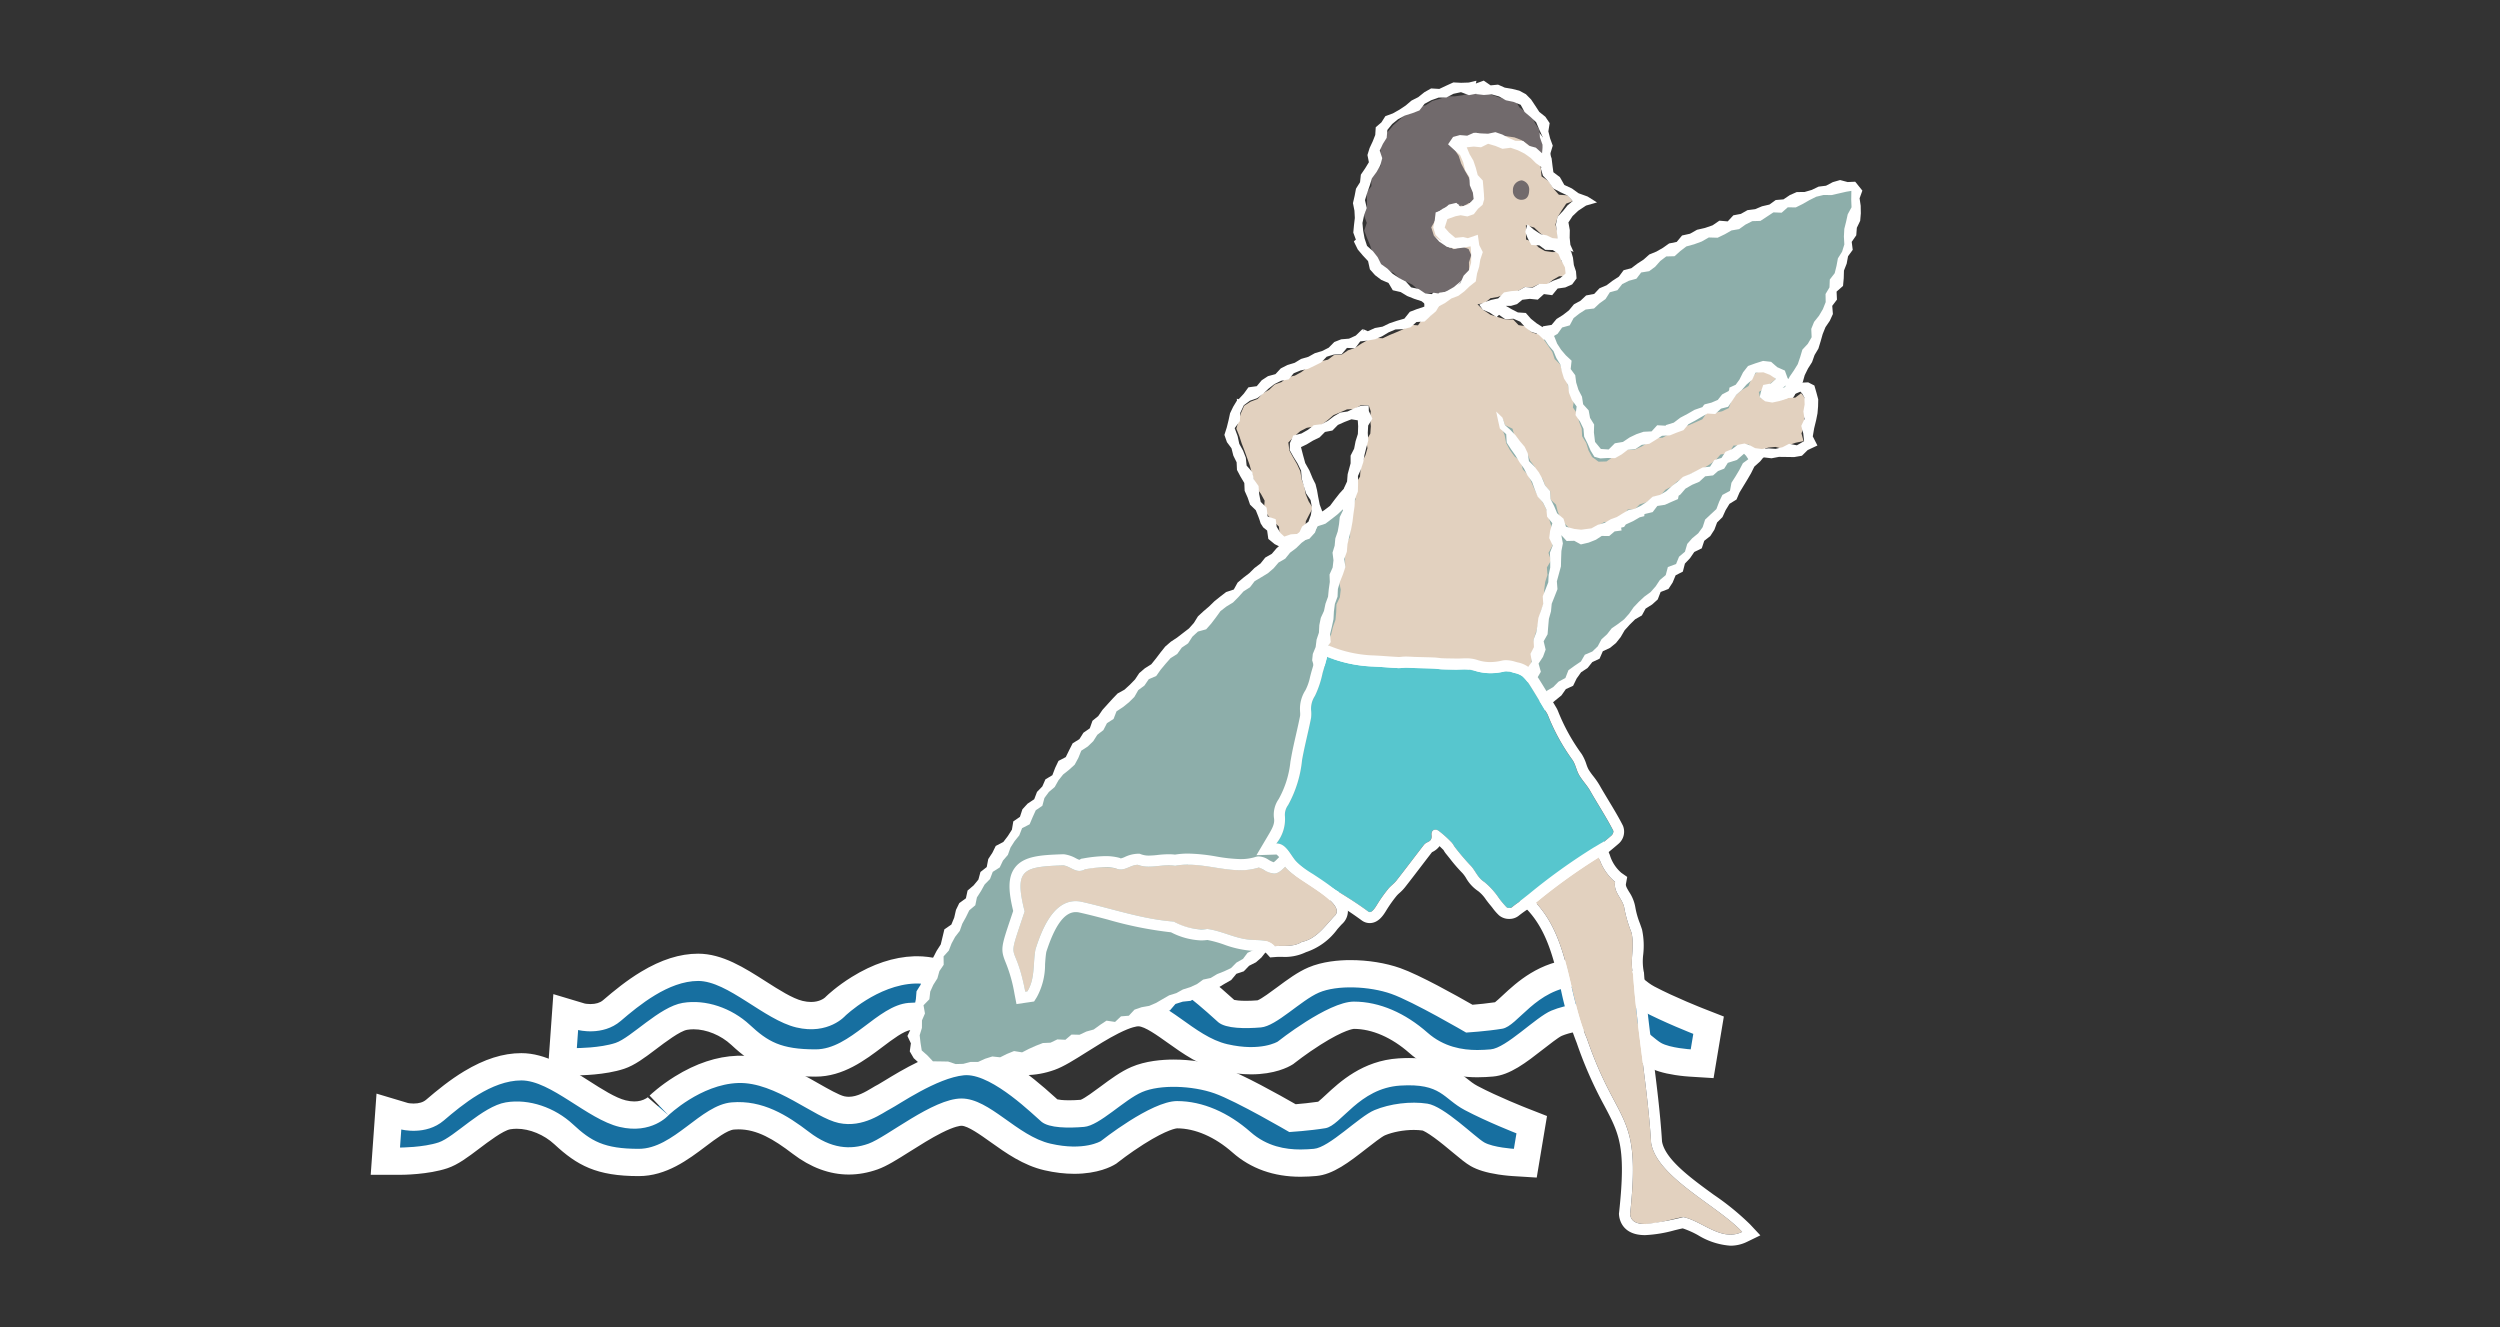
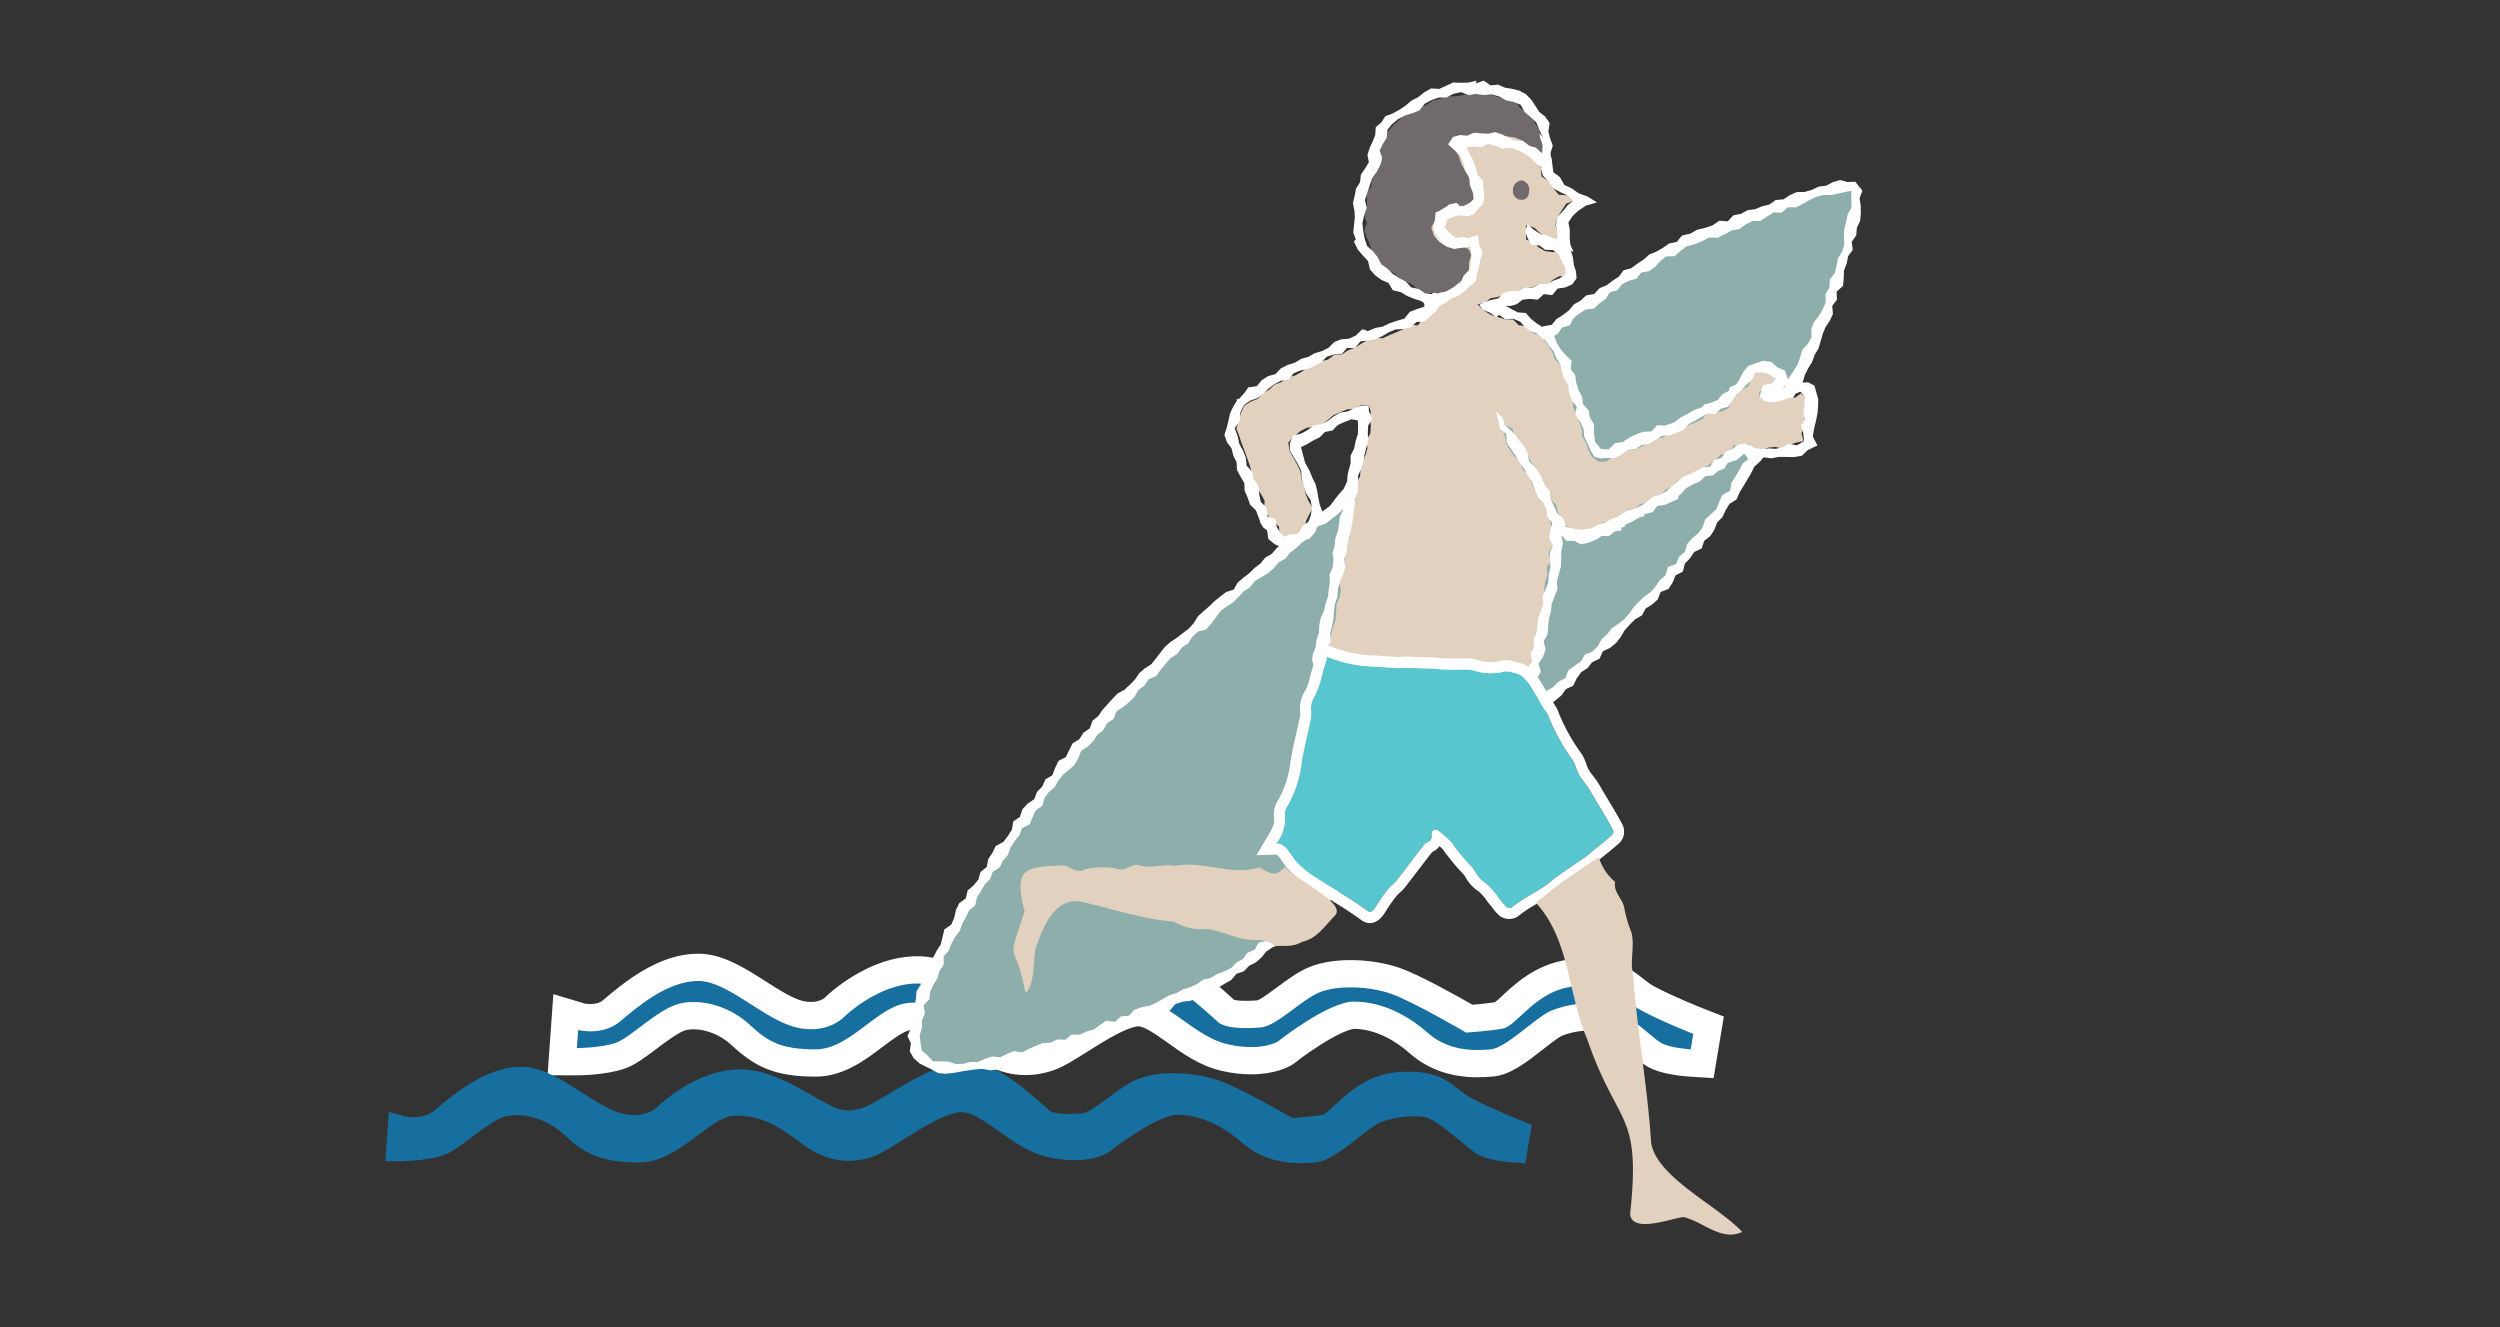
<svg xmlns="http://www.w3.org/2000/svg" width="275" height="146" viewBox="0 0 275 146">
  <rect x="0" y="0" width="275" height="146" fill="#333333" stroke="none" />
  <g id="umi_illust" transform="translate(-164 -491)">
    <rect id="長方形_1206" data-name="長方形 1206" width="275" height="146" transform="translate(164 491)" fill="none" />
    <g id="search_umi" transform="translate(78.416 -3124.492)">
      <g id="レイヤー_2" data-name="レイヤー 2" transform="translate(129.584 3722.817)">
        <g id="パス_1243" data-name="パス 1243" transform="translate(-142.152 -3786.442)" fill="#176fa0" stroke-miterlimit="10">
          <path d="M 285.388 3796.128 L 284.037 3796.044 C 283.6 3796.017 281.355 3795.845 280.121 3795.139 C 279.716 3794.908 279.222 3794.502 278.385 3793.805 C 277.661 3793.202 276.84 3792.519 276.048 3791.96 C 274.962 3791.195 274.505 3791.078 274.391 3791.061 C 273.997 3791 273.569 3790.969 273.12 3790.969 C 271.812 3790.969 270.447 3791.225 269.375 3791.672 C 268.846 3791.892 267.856 3792.666 266.982 3793.347 C 265.286 3794.672 263.684 3795.922 262.249 3796.042 C 261.798 3796.079 261.255 3796.118 260.657 3796.118 C 258.044 3796.118 255.923 3795.368 254.175 3793.826 C 251.959 3791.871 249.438 3790.794 247.075 3790.794 C 246.673 3790.794 245.439 3790.984 242.646 3792.748 C 240.991 3793.793 239.644 3794.859 239.631 3794.87 L 239.561 3794.925 L 239.484 3794.972 C 239.261 3795.11 238.032 3795.796 235.77 3795.796 C 234.836 3795.796 233.845 3795.676 232.823 3795.44 C 230.79 3794.971 229.014 3793.705 227.448 3792.588 C 225.949 3791.519 224.534 3790.51 223.364 3790.51 C 221.751 3790.51 218.832 3792.351 216.901 3793.569 C 215.552 3794.42 214.487 3795.092 213.646 3795.392 C 212.749 3795.712 211.849 3795.875 210.971 3795.875 C 209.193 3795.875 207.42 3795.208 205.7 3793.893 C 203.355 3792.099 201.29 3790.905 198.836 3790.905 C 198.631 3790.905 198.423 3790.913 198.217 3790.93 C 197.046 3791.028 195.729 3792.023 194.335 3793.076 C 192.491 3794.469 190.402 3796.047 187.87 3796.047 C 185.791 3796.047 184.286 3795.81 182.989 3795.278 C 181.694 3794.748 180.701 3793.963 179.609 3792.948 C 178.185 3791.627 176.257 3790.838 174.449 3790.838 C 174.123 3790.838 173.801 3790.864 173.493 3790.915 C 172.347 3791.106 170.732 3792.328 169.435 3793.31 C 168.273 3794.19 167.269 3794.95 166.338 3795.26 C 164.425 3795.898 161.718 3795.905 161.604 3795.905 L 159.993 3795.905 L 160.108 3794.298 L 160.25 3792.31 L 160.381 3790.479 L 162.123 3790.965 C 162.172 3790.977 162.563 3791.064 163.098 3791.064 C 163.758 3791.064 164.703 3790.929 165.455 3790.284 C 166.651 3789.259 167.961 3788.188 169.437 3787.299 C 171.422 3786.103 173.225 3785.522 174.95 3785.522 C 177.179 3785.522 179.418 3786.953 181.583 3788.336 C 183.131 3789.326 184.733 3790.349 186.09 3790.675 C 186.532 3790.781 186.963 3790.834 187.372 3790.834 C 189.015 3790.834 189.903 3789.973 190.008 3789.865 L 190.061 3789.8 L 190.096 3789.773 C 190.258 3789.618 194.113 3785.967 198.751 3785.807 C 198.839 3785.804 198.93 3785.803 199.019 3785.803 C 201.882 3785.803 204.556 3787.325 206.915 3788.667 C 208.182 3789.389 209.379 3790.07 210.186 3790.24 C 210.446 3790.295 210.712 3790.323 210.977 3790.323 C 212.318 3790.323 213.49 3789.621 214.265 3789.156 C 214.495 3789.018 214.694 3788.899 214.885 3788.804 C 214.997 3788.748 215.327 3788.546 215.646 3788.352 C 217.438 3787.258 220.772 3785.222 223.506 3784.961 C 223.64 3784.948 223.777 3784.942 223.915 3784.942 C 225.362 3784.942 227.051 3785.633 229.079 3787.056 C 230.587 3788.114 231.947 3789.348 232.678 3790.011 C 232.874 3790.19 233.044 3790.344 233.128 3790.413 C 233.129 3790.414 233.547 3790.708 235.2 3790.708 C 235.664 3790.708 236.178 3790.685 236.727 3790.639 C 236.797 3790.633 237.076 3790.583 237.74 3790.177 C 238.293 3789.839 238.901 3789.388 239.545 3788.909 C 240.575 3788.145 241.64 3787.354 242.65 3786.921 C 243.988 3786.348 245.592 3786.228 246.702 3786.228 C 248.433 3786.228 250.251 3786.519 251.692 3787.027 C 253.857 3787.792 258.393 3790.372 259.781 3791.173 C 260.506 3791.117 261.975 3790.992 263.139 3790.799 C 263.392 3790.711 264.039 3790.108 264.469 3789.708 C 265.923 3788.354 268.122 3786.306 271.544 3786.093 C 271.907 3786.07 272.258 3786.059 272.585 3786.059 C 275.604 3786.059 276.869 3787.068 277.985 3787.958 C 278.437 3788.318 278.863 3788.658 279.438 3788.962 C 281.745 3790.184 284.93 3791.434 284.962 3791.446 L 286.095 3791.89 L 285.895 3793.09 L 285.61 3794.794 L 285.388 3796.128 Z" stroke="none" />
          <path d="M 260.657 3794.618 C 261.201 3794.618 261.698 3794.583 262.125 3794.547 C 263.829 3794.405 267.094 3790.997 268.798 3790.288 C 270.501 3789.578 272.773 3789.294 274.619 3789.578 C 276.464 3789.862 279.872 3793.27 280.866 3793.837 C 281.859 3794.405 284.131 3794.547 284.131 3794.547 L 284.415 3792.843 C 284.415 3792.843 281.149 3791.566 278.736 3790.288 C 276.322 3789.01 276.18 3787.305 271.637 3787.59 C 267.094 3787.874 265.106 3791.991 263.402 3792.276 C 261.699 3792.559 259.427 3792.701 259.427 3792.701 C 259.427 3792.701 253.606 3789.294 251.192 3788.442 C 248.779 3787.59 245.229 3787.448 243.241 3788.3 C 241.254 3789.152 238.556 3791.991 236.852 3792.134 C 235.149 3792.276 233.019 3792.276 232.167 3791.566 C 231.34 3790.876 226.901 3786.442 223.915 3786.442 C 223.825 3786.442 223.736 3786.446 223.649 3786.454 C 220.667 3786.739 216.407 3789.72 215.556 3790.146 C 214.704 3790.572 212.574 3792.275 209.877 3791.708 C 207.226 3791.15 203.069 3787.303 199.019 3787.303 C 198.947 3787.303 198.875 3787.304 198.802 3787.306 C 194.685 3787.448 191.135 3790.855 191.135 3790.855 C 191.135 3790.855 189.29 3792.985 185.74 3792.134 C 182.191 3791.281 178.216 3787.022 174.95 3787.022 C 171.685 3787.022 168.419 3789.72 166.431 3791.423 C 164.443 3793.127 161.746 3792.417 161.746 3792.417 L 161.604 3794.405 C 161.604 3794.405 164.16 3794.405 165.864 3793.837 C 167.567 3793.27 170.691 3789.862 173.247 3789.436 C 175.802 3789.01 178.642 3790.004 180.629 3791.849 C 182.617 3793.695 184.037 3794.547 187.87 3794.547 C 191.703 3794.547 194.685 3789.72 198.092 3789.436 C 201.5 3789.15 204.197 3790.855 206.611 3792.701 C 209.025 3794.547 211.154 3794.689 213.142 3793.979 C 215.13 3793.27 220.241 3789.01 223.364 3789.01 C 226.488 3789.01 229.47 3793.127 233.161 3793.979 C 236.852 3794.831 238.698 3793.695 238.698 3793.695 C 238.698 3793.695 244.235 3789.294 247.075 3789.294 C 249.915 3789.294 252.754 3790.572 255.168 3792.701 C 256.977 3794.298 259.027 3794.618 260.657 3794.618 M 286.645 3797.71 L 283.944 3797.541 C 283.872 3797.537 283.218 3797.494 282.415 3797.37 C 281.113 3797.17 280.12 3796.866 279.377 3796.441 C 278.838 3796.134 278.245 3795.64 277.425 3794.958 C 276.785 3794.425 276.06 3793.821 275.37 3793.32 C 274.576 3792.743 274.195 3792.573 274.093 3792.533 C 273.792 3792.49 273.466 3792.469 273.12 3792.469 C 272.019 3792.469 270.835 3792.689 269.952 3793.057 C 269.586 3793.218 268.534 3794.039 267.905 3794.53 C 266.028 3795.996 264.254 3797.38 262.373 3797.537 C 261.892 3797.577 261.31 3797.618 260.657 3797.618 C 257.704 3797.618 255.189 3796.721 253.183 3794.951 C 251.241 3793.238 249.072 3792.294 247.075 3792.294 C 247.069 3792.294 246.084 3792.346 243.414 3794.037 C 241.849 3795.028 240.576 3796.035 240.563 3796.045 L 240.424 3796.156 L 240.27 3796.25 C 239.872 3796.495 238.369 3797.296 235.77 3797.296 C 234.723 3797.296 233.618 3797.163 232.486 3796.902 C 230.162 3796.366 228.257 3795.008 226.577 3793.809 C 225.453 3793.007 224.054 3792.01 223.364 3792.01 C 223.258 3792.01 222.651 3792.047 221.183 3792.787 C 220.041 3793.362 218.798 3794.146 217.701 3794.838 C 216.274 3795.738 215.147 3796.448 214.15 3796.804 C 213.092 3797.183 212.021 3797.375 210.971 3797.375 C 208.857 3797.375 206.776 3796.604 204.789 3795.084 C 202.686 3793.476 200.869 3792.405 198.836 3792.405 C 198.673 3792.405 198.506 3792.411 198.341 3792.425 C 197.603 3792.487 196.347 3793.436 195.239 3794.273 C 193.308 3795.732 190.905 3797.547 187.87 3797.547 C 183.209 3797.547 181.087 3796.368 178.588 3794.047 C 177.452 3792.993 175.866 3792.338 174.449 3792.338 C 174.205 3792.338 173.967 3792.357 173.74 3792.395 C 172.958 3792.525 171.319 3793.765 170.34 3794.506 C 169.072 3795.466 167.977 3796.295 166.812 3796.683 C 164.707 3797.385 161.915 3797.405 161.604 3797.405 L 158.382 3797.405 L 159.021 3788.471 L 162.488 3789.51 C 162.56 3789.523 162.793 3789.564 163.098 3789.564 C 163.69 3789.564 164.155 3789.423 164.479 3789.146 C 165.724 3788.078 167.093 3786.96 168.663 3786.014 C 170.889 3784.674 172.945 3784.022 174.95 3784.022 C 177.617 3784.022 180.044 3785.573 182.391 3787.072 C 183.835 3787.995 185.328 3788.949 186.44 3789.217 C 186.767 3789.295 187.08 3789.334 187.372 3789.334 C 188.297 3789.334 188.808 3788.93 188.923 3788.827 L 188.958 3788.786 L 189.058 3788.691 C 189.172 3788.581 190.22 3787.591 191.844 3786.584 C 194.155 3785.151 196.462 3784.385 198.699 3784.308 C 198.805 3784.304 198.913 3784.303 199.019 3784.303 C 202.279 3784.303 205.261 3786 207.657 3787.364 C 208.664 3787.937 209.917 3788.65 210.495 3788.772 C 210.656 3788.806 210.814 3788.823 210.977 3788.823 C 211.903 3788.823 212.823 3788.271 213.495 3787.869 C 213.737 3787.724 213.965 3787.588 214.203 3787.468 C 214.304 3787.413 214.615 3787.224 214.865 3787.071 C 216.759 3785.915 220.285 3783.761 223.364 3783.468 C 223.545 3783.45 223.73 3783.442 223.915 3783.442 C 227.224 3783.442 230.711 3786.201 233.686 3788.901 C 233.759 3788.967 233.841 3789.042 233.913 3789.106 C 234.089 3789.145 234.484 3789.208 235.2 3789.208 C 235.59 3789.208 236.021 3789.19 236.485 3789.154 C 236.941 3788.975 238.005 3788.185 238.651 3787.705 C 239.75 3786.889 240.887 3786.045 242.059 3785.543 C 243.631 3784.869 245.452 3784.728 246.702 3784.728 C 248.624 3784.728 250.573 3785.042 252.191 3785.613 C 254.309 3786.361 258.351 3788.623 260.126 3789.64 C 260.804 3789.583 261.762 3789.491 262.603 3789.365 C 262.821 3789.193 263.174 3788.864 263.446 3788.611 C 264.96 3787.201 267.493 3784.843 271.45 3784.596 C 271.845 3784.571 272.226 3784.559 272.585 3784.559 C 275.863 3784.559 277.394 3785.567 278.921 3786.785 C 279.35 3787.128 279.689 3787.398 280.14 3787.637 C 282.376 3788.821 285.477 3790.037 285.508 3790.049 L 287.775 3790.936 L 286.645 3797.71 Z" stroke="none" fill="#fff" />
        </g>
        <g id="パス_1244" data-name="パス 1244" transform="translate(-129.584 -3793.512)" fill="#176fa0" stroke-miterlimit="10">
          <path d="M 253.368 3814.139 L 252.018 3814.055 C 251.58 3814.028 249.335 3813.857 248.101 3813.151 C 247.696 3812.919 247.203 3812.514 246.366 3811.817 C 245.642 3811.214 244.821 3810.531 244.029 3809.972 C 242.942 3809.206 242.485 3809.089 242.371 3809.072 C 241.977 3809.011 241.549 3808.98 241.1 3808.98 C 239.792 3808.98 238.427 3809.237 237.354 3809.684 C 236.826 3809.904 235.836 3810.677 234.963 3811.358 C 233.266 3812.683 231.664 3813.934 230.229 3814.053 C 229.777 3814.091 229.234 3814.13 228.637 3814.13 C 226.023 3814.13 223.903 3813.38 222.155 3811.838 C 219.94 3809.882 217.418 3808.805 215.055 3808.805 C 214.652 3808.805 213.411 3808.997 210.603 3810.774 C 208.951 3811.819 207.624 3812.87 207.611 3812.881 L 207.541 3812.937 L 207.464 3812.984 C 207.241 3813.121 206.012 3813.807 203.749 3813.807 C 202.816 3813.807 201.825 3813.688 200.803 3813.452 C 198.77 3812.983 196.995 3811.717 195.428 3810.599 C 193.929 3809.531 192.514 3808.521 191.344 3808.521 C 189.731 3808.521 186.811 3810.363 184.88 3811.581 C 183.532 3812.431 182.467 3813.103 181.626 3813.403 C 180.729 3813.724 179.829 3813.886 178.951 3813.886 C 177.173 3813.886 175.4 3813.22 173.68 3811.905 C 171.335 3810.111 169.27 3808.916 166.817 3808.916 C 166.612 3808.916 166.404 3808.925 166.197 3808.942 C 165.026 3809.04 163.709 3810.035 162.315 3811.088 C 160.471 3812.48 158.382 3814.058 155.85 3814.058 C 153.771 3814.058 152.266 3813.821 150.969 3813.29 C 149.675 3812.759 148.682 3811.975 147.589 3810.96 C 146.166 3809.638 144.237 3808.85 142.43 3808.85 C 142.103 3808.85 141.781 3808.875 141.473 3808.927 C 140.326 3809.118 138.712 3810.34 137.415 3811.322 C 136.252 3812.201 135.248 3812.961 134.317 3813.272 C 132.405 3813.91 129.698 3813.917 129.584 3813.917 L 127.973 3813.917 L 128.088 3812.31 L 128.23 3810.322 L 128.361 3808.491 L 130.102 3808.977 C 130.151 3808.989 130.542 3809.076 131.077 3809.076 C 131.738 3809.076 132.683 3808.94 133.435 3808.296 C 134.632 3807.271 135.942 3806.199 137.417 3805.311 C 139.402 3804.115 141.205 3803.533 142.93 3803.533 C 145.158 3803.533 147.397 3804.964 149.561 3806.347 C 151.11 3807.337 152.712 3808.36 154.07 3808.686 C 154.512 3808.792 154.943 3808.846 155.352 3808.846 C 156.996 3808.846 157.884 3807.984 157.989 3807.876 L 158.041 3807.812 L 158.076 3807.785 C 158.238 3807.63 162.093 3803.979 166.731 3803.819 C 166.819 3803.816 166.91 3803.814 166.999 3803.814 C 169.862 3803.814 172.536 3805.336 174.895 3806.679 C 176.162 3807.4 177.358 3808.081 178.165 3808.251 C 178.425 3808.306 178.692 3808.334 178.957 3808.334 C 180.297 3808.334 181.469 3807.632 182.245 3807.168 C 182.475 3807.03 182.674 3806.911 182.866 3806.815 C 182.977 3806.76 183.308 3806.558 183.628 3806.363 C 185.419 3805.269 188.753 3803.233 191.487 3802.973 C 191.62 3802.96 191.758 3802.954 191.896 3802.954 C 193.343 3802.954 195.031 3803.645 197.058 3805.067 C 198.566 3806.125 199.926 3807.359 200.657 3808.022 C 200.854 3808.201 201.023 3808.355 201.107 3808.425 C 201.107 3808.425 201.526 3808.719 203.181 3808.719 C 203.644 3808.719 204.158 3808.696 204.708 3808.65 C 204.777 3808.644 205.056 3808.594 205.719 3808.188 C 206.272 3807.851 206.881 3807.399 207.525 3806.921 C 208.555 3806.156 209.62 3805.366 210.63 3804.933 C 211.968 3804.359 213.572 3804.239 214.681 3804.239 C 216.413 3804.239 218.232 3804.531 219.672 3805.04 C 221.837 3805.803 226.373 3808.383 227.761 3809.184 C 228.486 3809.129 229.955 3809.003 231.119 3808.81 C 231.371 3808.722 232.019 3808.12 232.449 3807.719 C 233.904 3806.365 236.102 3804.319 239.523 3804.104 C 239.887 3804.082 240.237 3804.07 240.565 3804.07 C 243.584 3804.07 244.849 3805.079 245.965 3805.969 C 246.417 3806.329 246.843 3806.67 247.418 3806.974 C 249.729 3808.197 252.91 3809.446 252.942 3809.458 L 254.075 3809.902 L 253.875 3811.102 L 253.59 3812.805 L 253.368 3814.139 Z" stroke="none" />
-           <path d="M 228.637 3812.63 C 229.181 3812.63 229.678 3812.594 230.105 3812.558 C 231.808 3812.417 235.074 3809.009 236.777 3808.299 C 238.481 3807.589 240.753 3807.306 242.599 3807.589 C 244.444 3807.873 247.852 3811.281 248.846 3811.849 C 249.839 3812.417 252.111 3812.558 252.111 3812.558 L 252.395 3810.855 C 252.395 3810.855 249.129 3809.577 246.716 3808.299 C 244.302 3807.021 244.16 3805.319 239.617 3805.601 C 235.074 3805.886 233.086 3810.002 231.382 3810.287 C 229.679 3810.571 227.407 3810.713 227.407 3810.713 C 227.407 3810.713 221.586 3807.305 219.172 3806.454 C 216.759 3805.602 213.209 3805.459 211.221 3806.311 C 209.234 3807.163 206.536 3810.002 204.832 3810.145 C 203.128 3810.287 200.999 3810.287 200.147 3809.577 C 199.32 3808.888 194.882 3804.454 191.896 3804.454 C 191.805 3804.454 191.716 3804.458 191.629 3804.466 C 188.647 3804.75 184.387 3807.732 183.536 3808.157 C 182.684 3808.583 180.554 3810.289 177.856 3809.719 C 175.159 3809.151 170.9 3805.177 166.782 3805.318 C 162.665 3805.46 159.115 3808.867 159.115 3808.867 C 159.115 3808.867 157.27 3810.995 153.72 3810.145 C 150.171 3809.293 146.195 3805.033 142.93 3805.033 C 139.665 3805.033 136.399 3807.732 134.411 3809.435 C 132.423 3811.138 129.726 3810.429 129.726 3810.429 L 129.584 3812.417 C 129.584 3812.417 132.14 3812.417 133.843 3811.849 C 135.547 3811.281 138.671 3807.873 141.226 3807.448 C 143.782 3807.021 146.622 3808.015 148.609 3809.861 C 150.597 3811.707 152.017 3812.558 155.85 3812.558 C 159.683 3812.558 162.665 3807.732 166.072 3807.448 C 169.479 3807.163 172.177 3808.867 174.591 3810.713 C 177.005 3812.559 179.134 3812.701 181.122 3811.99 C 183.11 3811.281 188.221 3807.021 191.344 3807.021 C 194.468 3807.021 197.45 3811.138 201.141 3811.99 C 204.832 3812.843 206.678 3811.707 206.678 3811.707 C 206.678 3811.707 212.215 3807.305 215.055 3807.305 C 217.894 3807.305 220.734 3808.583 223.148 3810.713 C 224.957 3812.31 227.006 3812.63 228.637 3812.63 M 254.624 3815.72 L 251.924 3815.552 C 251.853 3815.548 251.198 3815.505 250.395 3815.382 C 249.093 3815.182 248.099 3814.878 247.356 3814.453 C 246.818 3814.145 246.226 3813.652 245.406 3812.97 C 244.766 3812.437 244.041 3811.833 243.35 3811.331 C 242.556 3810.754 242.175 3810.584 242.072 3810.544 C 241.772 3810.502 241.446 3810.48 241.1 3810.48 C 239.999 3810.48 238.815 3810.7 237.931 3811.069 C 237.566 3811.229 236.514 3812.05 235.886 3812.541 C 234.008 3814.007 232.234 3815.392 230.353 3815.548 C 229.871 3815.588 229.289 3815.63 228.637 3815.63 C 225.683 3815.63 223.168 3814.732 221.163 3812.963 C 219.221 3811.249 217.052 3810.305 215.055 3810.305 C 215.049 3810.306 214.064 3810.358 211.394 3812.048 C 209.829 3813.039 208.556 3814.046 208.543 3814.056 L 208.404 3814.167 L 208.251 3814.261 C 207.852 3814.507 206.35 3815.307 203.749 3815.307 C 202.703 3815.307 201.598 3815.175 200.466 3814.914 C 198.142 3814.377 196.238 3813.019 194.557 3811.821 C 193.433 3811.019 192.034 3810.021 191.344 3810.021 C 191.238 3810.021 190.63 3810.059 189.162 3810.798 C 188.02 3811.374 186.777 3812.158 185.68 3812.85 C 184.254 3813.75 183.127 3814.46 182.131 3814.816 C 181.071 3815.194 180.001 3815.386 178.951 3815.386 C 176.837 3815.386 174.757 3814.616 172.769 3813.096 C 170.665 3811.488 168.849 3810.416 166.817 3810.416 C 166.654 3810.416 166.487 3810.423 166.322 3810.437 C 165.583 3810.499 164.327 3811.448 163.219 3812.285 C 161.288 3813.743 158.885 3815.558 155.85 3815.558 C 151.189 3815.558 149.067 3814.38 146.568 3812.06 C 145.432 3811.005 143.847 3810.35 142.43 3810.35 C 142.186 3810.35 141.947 3810.369 141.719 3810.407 C 140.937 3810.537 139.299 3811.777 138.32 3812.518 C 137.052 3813.478 135.957 3814.306 134.792 3814.695 C 132.688 3815.397 129.895 3815.417 129.584 3815.417 L 126.362 3815.417 L 127.001 3806.484 L 130.467 3807.521 C 130.539 3807.535 130.772 3807.576 131.077 3807.576 C 131.67 3807.576 132.135 3807.435 132.459 3807.157 C 133.705 3806.09 135.074 3804.971 136.643 3804.026 C 138.869 3802.685 140.925 3802.033 142.93 3802.033 C 145.597 3802.033 148.023 3803.584 150.369 3805.083 C 151.814 3806.006 153.307 3806.96 154.42 3807.228 C 154.747 3807.306 155.061 3807.346 155.352 3807.346 C 155.841 3807.346 156.276 3807.236 156.647 3807.018 C 156.779 3806.941 156.865 3806.872 156.904 3806.837 C 156.908 3806.834 156.92 3806.823 156.92 3806.823 C 156.928 3806.817 156.91 3806.834 156.901 3806.844 C 156.89 3806.856 156.849 3806.902 156.849 3806.902 L 159.115 3808.867 L 157.038 3806.703 C 157.152 3806.594 158.2 3805.603 159.823 3804.596 C 162.135 3803.163 164.441 3802.397 166.679 3802.32 C 166.785 3802.316 166.893 3802.314 166.999 3802.314 C 170.259 3802.314 173.241 3804.011 175.637 3805.375 C 176.644 3805.948 177.897 3806.662 178.474 3806.783 C 178.635 3806.817 178.793 3806.834 178.957 3806.834 C 179.883 3806.834 180.803 3806.283 181.475 3805.881 C 181.716 3805.736 181.945 3805.599 182.183 3805.48 C 182.284 3805.426 182.595 3805.236 182.846 3805.083 C 184.74 3803.926 188.266 3801.772 191.344 3801.479 C 191.525 3801.462 191.71 3801.454 191.896 3801.454 C 195.204 3801.454 198.691 3804.213 201.665 3806.911 C 201.738 3806.978 201.82 3807.052 201.892 3807.117 C 202.068 3807.156 202.463 3807.219 203.181 3807.219 C 203.57 3807.219 204.001 3807.201 204.464 3807.165 C 204.92 3806.986 205.985 3806.196 206.631 3805.717 C 207.73 3804.9 208.867 3804.056 210.039 3803.554 C 211.611 3802.88 213.431 3802.739 214.681 3802.739 C 216.604 3802.739 218.554 3803.054 220.171 3803.625 C 222.289 3804.372 226.33 3806.634 228.106 3807.652 C 228.784 3807.595 229.742 3807.502 230.583 3807.376 C 230.801 3807.204 231.155 3806.875 231.427 3806.622 C 232.94 3805.213 235.473 3802.855 239.43 3802.607 C 239.825 3802.583 240.206 3802.57 240.565 3802.57 C 243.842 3802.57 245.373 3803.578 246.901 3804.797 C 247.33 3805.139 247.669 3805.41 248.12 3805.648 C 250.356 3806.832 253.458 3808.05 253.489 3808.062 L 255.755 3808.949 L 254.624 3815.72 Z" stroke="none" fill="#fff" />
        </g>
      </g>
      <g id="レイヤー_3" data-name="レイヤー 3" transform="translate(185.402 3624.344)">
        <g id="グループ_853" data-name="グループ 853" transform="translate(0)">
          <g id="グループ_852" data-name="グループ 852">
            <g id="グループ_840" data-name="グループ 840" transform="translate(0 10.969)">
              <g id="グループ_839" data-name="グループ 839">
                <g id="グループ_837" data-name="グループ 837" transform="translate(0.798 0.566)">
                  <path id="パス_1245" data-name="パス 1245" d="M276.207,3672.189l.464-.714.751-.384.56-.61.789-.333.439-.765.9-.186.414-.8.828-.277.449-.756.773-.344.557-.619.574-.6.815-.289.546-.638.6-.564.844-.25.623-.539.746-.377.5-.69.555-.627.892-.179.461-.756.609-.56.893-.177.708-.427.644-.515.48-.74.8-.307.7-.436.5-.722.838-.244.607-.57.581-.606.735-.387.627-.54.681-.462.763-.342.709-.421.593-.6.658-.5.848-.2.61-.575.7-.434.7-.428.779-.286.768-.289.748-.286.669-.524.81-.166.638-.6.787-.226.827-.13.726-.374.792-.215.667-.528.742-.343.84-.1.844-.1.614-.674.745-.342.8-.208.8-.186.858-.029.729-.39.708-.466.819-.118.771-.276.824-.064.752-.42.836-.033.708.447.294.524-.033.8.064.822.061.84-.488.746.163.874-.353.762-.212.793-.393.742-.249.78.061.875-.117.824-.393.735-.537.683.08.9-.6.656-.056.854-.3.763-.267.778-.2.805-.443.707-.224.8-.624.625-.262.781-.274.778-.247.792-.49.678-.5.671-.22.807-.249.795-.559.638-.078.883-.379.729-.536.644-.45.689-.46.683-.139.866-.418.709-.392.725-.478.674-.669.555-.257.809-.712.521-.364.743-.37.741-.373.742-.666.542-.276.811-.614.572-.572.6-.269.823-.485.666-.532.63-.541.623-.556.61-.623.553-.327.8-.751.443-.253.867-.588.582-.429.724-.8.387-.455.7-.5.663-.732.44-.405.766-.775.4-.469.7-.739.435-.366.808-.544.631-.759.413-.417.76-.9.272-.489.687-.5.681-.74.429-.527.649-.67.5-.5.675-.739.427-.6.57-.343.844-.687.48-.555.621-.561.615-.622.549-.692.473-.627.543-.557.62-.617.554-.571.6-.891.252-.445.742-.511.671-.711.448-.658.506-.707.451-.545.633-.6.566-.483.7-.592.58-.684.475-.569.606-.825.312-.519.662-.628.536-.739.407-.577.595-.5.687-.844.282-.519.662-.545.631-.6.568-.82.307-.523.658-.72.425-.479.719-.654.509-.57.608-.69.462-.628.534-.57.6-.887.219-.621.542-.616.548-.407.8-.773.357-.676.471-.663.494-.536.643-.755.38-.471.712-.57.581-.679.489-.814.267-.616.572-.764.328-.793.266-.57.684-.7.441-.915.016-.612.629-.819.2-.646.566-.778.284-.768.305-.738.374-.8.234-.766.312-.745.362-.684.515-.87.055-.79.244-.739.38-.741.381-.751.36-.858.065-.7.519-.877,0-.745.386-.779.29-.842.093-.8.233-.816.163-.677.645-.909-.172-.728.485-.845.033-.739.476-.852-.017-.787.3-.848-.032-.8.272-.822.146-.841-.141-.826,0-.85.2-.821-.232-.74-.409-.814-.316-.476-.729-.1-.854-.221-.8.008-.828.073-.823.359-.771-.134-.876.45-.732.32-.76.024-.867.586-.656,0-.9.528-.669.3-.77.124-.859.593-.629.4-.721.339-.756.49-.673.238-.814.32-.771.514-.658.577-.614.184-.853.464-.684.4-.727.483-.673.741-.5.232-.836.351-.761.8-.459.242-.838.442-.7.723-.506.264-.829.708-.513.462-.689.189-.89.681-.528.489-.669.354-.771.674-.526.566-.606.227-.87.838-.389.368-.761.507-.652.41-.731.823-.389.441-.7.575-.589.335-.794.735-.441.5-.656.451-.7.62-.542.729-.437.3-.847.664-.5.628-.533.6-.56.414-.751.6-.558.6-.567.753-.4.461-.706.612-.548.681-.473.58-.583.523-.647.608-.554.793-.35.356-.834.894-.236.4-.788.716-.434.638-.521.59-.576.757-.386.615-.548.629-.531.349-.855.6-.568.626-.536.753-.388.765-.374.545-.63.6-.569.618-.544.582-.585.752-.388.623-.544.626-.54.454-.737.668-.489.815-.319.375-.822.807-.327.521-.651.7-.445.47-.7.531-.635.687-.466.793-.347.548-.615.334-.835Z" transform="translate(-222.782 -3643.333)" fill="#8daeaa" />
                </g>
                <g id="グループ_838" data-name="グループ 838">
                  <path id="パス_1246" data-name="パス 1246" d="M226.417,3740.618l-.787.077-.788-.078-.707-.4-.674-.324-.672-.34-.628-.571-.436-.75.123-.885-.38-.809.386-.819-.083-.841-.02-.854.492-.736.156-.815.069-.851.451-.72.194-.812.268-.788.689-.6.234-.8.379-.734.45-.7.2-.826.2-.835.767-.524.317-.77.192-.845.364-.748.728-.526.183-.856.663-.562.528-.643.227-.837.689-.539.168-.88.454-.694.371-.751.833-.435.5-.656.445-.7.152-.908.73-.5.271-.828.564-.619.735-.489.307-.807.584-.6.343-.782.763-.456.309-.809.365-.766.8-.417.374-.761.383-.756.744-.458.443-.706.7-.483.292-.83.642-.523.465-.682.548-.607.55-.606.564-.588.748-.411.6-.548.567-.584.46-.693.621-.532.708-.443.515-.641.5-.659.514-.645.617-.535.691-.454.648-.5.651-.5.547-.612.448-.723.6-.556.623-.531.586-.573.64-.513.649-.5.845-.28.42-.762.625-.53.654-.5.583-.577.656-.491.521-.652.724-.415.536-.629.622-.532.71-.423.713-.412.525-.677.72-.451.572-.623.6-.591.734-.434.671-.507.513-.687.526-.67.566-.622.909-.231.621-.557.475-.719.708-.461.5-.687.728-.438.56-.622.539-.638.489-.688.224.23.505-.669.712-.436.5-.7.652-.51.713-.434.769-.362.44-.774.788-.337.515-.68.75-.381.575-.6.7-.444.81-.3.5-.709.56-.629.737-.4.775-.348.663-.5.583-.6.768-.352.655-.5.464-.76.838-.261.562-.632.556-.644.922-.147.549-.653.705-.441.656-.51.548-.66.731-.4.609-.577.894-.17.578-.619.78-.328.658-.5.694-.451.524-.708.848-.22.66-.5.693-.453.628-.559.778-.318.717-.412.678-.481.837-.169.59-.708.87-.192.776-.437.871-.2.838-.288.748-.511.92.077.619-.668.825-.157.725-.409.844-.109.761-.319.812-.188.693-.5.851-.071.7-.471.758-.333.867-.009.789-.229.747-.36.82-.1.749-.395.8-.23.832.222.83-.039.788.98-.306.847.121.82.015.831-.071.825-.368.767-.064.827-.5.722.112.876-.516.708-.149.809-.3.764-.025.85-.077.839-.71.624.042.883-.519.684.072.9-.343.749-.476.7-.306.761-.227.8-.242.79-.424.713-.275.777-.443.7-.364.737-.225.8-.554.646-.321.758-.46.688-.433.7-.194.821-.438.7-.2.824-.62.6-.148.858-.759.512-.028.934-.525.645-.64.573-.365.739-.415.709-.425.7-.425.7-.33.769-.769.474-.427.7-.346.762-.592.586-.3.8-.446.694-.668.527-.273.827-.822.4-.465.68-.567.6-.227.881-.794.406-.331.8-.457.7-.863.334-.319.823-.615.554-.718.452-.409.752-.75.43-.59.586-.558.618-.431.744-.521.656-.646.53-.8.372-.359.821-.8.375-.524.654-.708.464-.49.689-.388.8-.8.367-.486.694-.649.525-.643.53-.522.657-.774.391-.57.607-.527.652-.482.7-.743.421-.592.584-.769.39-.352.845-.692.473-.714.448-.459.729-.833.315-.628.548-.446.75-.646.528-.553.632-.728.434-.7.468-.594.583-.53.656-.62.554-.659.507-.734.422-.617.554-.549.634-.713.441-.368.842-.942.173-.462.732-.734.411-.413.792-.668.5-.761.385-.627.542-.457.742-.736.406-.748.391-.5.687-.555.627-.919.183-.41.8-.63.527-.62.54-.586.566-.845.251-.5.668-.51.657-.787.324-.672.457-.512.646-.6.527-.753.381-.59.613-.809.269-.569.683-.727.415-.719.431-.8.262-.791.284-.713.441-.707.458-.878.092-.8.253-.6.7-.764.338-.866.1-.82.2-.772.305-.647.613-.834.158-.683.541-.884.028-.759.348-.748.382-.864.066-.795.255-.7.527-.743.412-.8.236-.8.23-.889-.046-.771.33-.849.065-.76.391-.828.142-.75.448-.867-.04-.751.47-.834.1-.875-.167-.825.075-.819.111-.815.137Zm98.31-96.946-.81.186-.807.181-.865-.012-.813.194-.754.378-.736.421-.751.375-.888-.01-.67.593-.906-.038-.716.472-.716.469-.891.023-.748.379-.7.5-.84.144-.73.418-.8.385-.969-.029-.779.445-.832.305-.857.236-.671.514-.624.562-.917.025-.657.5-.566.639-.656.484-.878.14-.525.687-.826.225-.735.367-.528.673-.833.227-.475.747-.663.474-.6.563-.922.113-.688.443-.639.5-.425.8-.838.234-.5.7-.711.412-.836.246-.516.68-.72.406-.535.654-.85.234-.5.7-.539.646-.875.2-.538.648-.539.645-.82.279-.576.594-.779.331-.445.76-.723.4-.572.594-.636.514-.633.519-.641.508-.795.313-.665.476-.627.522-.524.646-.659.482-.728.415-.531.656-.519.673-.536.656-.64.545-.715.462-.669.506-.674.5-.573.618-.475.731-.625.564-.644.534-.609.578-.663.52-.673.511-.863.285-.445.775-.647.54-.679.511-.595.582-.668.5-.53.658-.734.423-.547.64-.631.542-.722.439-.73.43-.516.675-.711.451-.561.625-.588.594-.725.44-.662.512-.5.693-.515.677-.556.63-.906.247-.614.568-.466.728-.7.473-.5.7-.725.449-.555.63-.538.646-.49.693-.821.355-.478.7-.677.5-.429.751-.594.587-.655.527-.716.471-.323.836-.727.465-.393.763-.669.517-.443.7-.594.576-.726.469-.324.8-.4.74-.616.558-.661.526-.512.644-.406.727-.643.545-.49.663-.228.859-.724.49-.347.769-.33.778-.828.423-.31.792-.519.644-.446.7-.287.8-.541.633-.358.753-.768.485-.3.79-.592.6-.4.723-.449.7-.176.86-.667.563-.364.745-.4.722-.279.79-.512.662-.393.728-.3.777-.576.64.012.925-.47.691-.222.8-.445.706-.342.752-.094.84-.645.662.159.9-.329.765-.005.824-.248.811.094.825.134.842.643.569.587.629.86.011.817.016.823.274.832-.022.807-.213.832,0,.776-.351.787-.249.86.092.759-.376.77-.312.888.144.751-.386.76-.34.77-.3.846-.039.75-.361.884.042.676-.574.884.02.755-.355.8-.221.7-.506.708-.469.942.141.65-.613.864-.07.622-.667.784-.269.835-.148.759-.327.719-.418.718-.414.793-.245.72-.4.795-.251.752-.341.676-.493.834-.181.707-.425.774-.307.754-.355.6-.606.719-.406.5-.671.781-.352.429-.753.883-.215.339-.865.707-.429.788-.327.583-.582.617-.542.624-.542.618-.547.54-.641.874-.24.605-.563.536-.646.725-.42.49-.7.6-.572.772-.366.447-.752.889-.228.592-.581.672-.487.377-.832.854-.275.451-.745.551-.627.9-.223.417-.783.672-.489.756-.384.467-.716.773-.369.623-.54.592-.576.47-.713.553-.62.668-.492.815-.33.392-.8.808-.339.545-.631.72-.439.508-.673.4-.783.806-.349.5-.684.654-.514.644-.52.523-.652.772-.386.567-.606.522-.653.473-.705.736-.429.58-.593.761-.406.331-.853.676-.491.7-.472.431-.745.821-.349.6-.574.409-.77.615-.558.516-.661.7-.478.666-.511.556-.625.487-.7.573-.6.609-.567.686-.5.55-.625.464-.7.646-.541.237-.89.9-.328.329-.807.649-.546.252-.86.549-.625.659-.543.488-.674.27-.832.615-.58.626-.576.3-.8.36-.759.833-.446.163-.889.446-.7.426-.715.385-.74.728-.531.257-.817.266-.808.638-.593.484-.683.267-.8.4-.728.538-.657.224-.823.549-.654.1-.883.354-.75.321-.767.476-.693.439-.711.267-.791.237-.8.6-.645.42-.724-.042-.917.31-.767.541-.678.428-.726.308-.773-.016-.891.434-.727.033-.866.541-.7.2-.809.152-.82.459-.732.249-.8-.049-.872.045-.839.2-.8.176-.8.42-.776-.035-.841.015-.963Z" transform="translate(-221.468 -3642.401)" fill="#fff" />
                </g>
              </g>
            </g>
            <g id="グループ_844" data-name="グループ 844" transform="translate(34.914 4.505)">
              <g id="グループ_843" data-name="グループ 843">
                <g id="グループ_841" data-name="グループ 841" transform="translate(1.269 1.174)">
                  <path id="パス_1247" data-name="パス 1247" d="M318,3641.29l-.69.27-.485.728-.454.728-.24.836.2.843.058.746-.672.137-.624-.368-.575-.341-.731-.677-.911-.26.025.742-.008.83.805.278.572.582.7.408.8.116.916-.015.079.957.6.656.036,1.005-.881.067-.681.389-.654.527-.855-.07-.725.348-.829-.029-.714.406-.726.369-.806.068-.752.259-.794.137-.647.529-.785.145.657.635.763.508.922.292.726.222.853.01.6.62.843.135.55.623.805.286.59.567.468.673.455.669.257.782.6.588.243.775.478.7.126.8.194.813.511.7-.148.944.5.708.171.823.3.78.044.86.452.738.246.8.4.742.709.516.881-.025.722-.507.716-.445.765-.323.892-.023.759-.344.721-.435.7-.483.885-.051.744-.4.7-.377.672-.413.789-.187.731-.322.736-.324.512-.727.857.011.8-.165.746-.356.316-.852.5-.589.615-.537.743-.447.32-.774.509-.675.856-.29.769.406.54.557-.595.485-.575.539-.692.4.141.667.716.181.763-.008.792.072.752-.243.849-.046.642-.485.312.4.442.8-.1.824-.343.775.025.833-.3.785.227.857-.859.174-.715.241-.714.429-.8-.206-.768.071-.755.2-.833.136-.573-.675-.795.086-.9.035-.47.814-.953.167-.558.657-.692.471-.681.424-.717.327-.734.3-.7.371-.687.421-.575.528-.695.369-.583.644-.826.193-.639.524-.79.255-.552.543-.781.023-.421.662-.611.384-.734.288-.823.043-.68.412-.654.465-.784.17-.8.112-.761-.331-.581-.579-.5-.636-.333-.73-.2-.794-.608-.581-.031-.895-.545-.616-.285-.757-.731-.509-.153-.834-.491-.643-.288-.76-.457-.657-.642-.537-.332-.737-.219-.829-.808-.386-.3-.785-.5-.341.275.58.137.848.326.787.164.87.41.756.5.705.7.583.227.858.6.639.352.788.345.792.392.762.524.682.386.758.222.768.225.778.243.8-.072.819.035.816-.429.782.282.84-.455.761.06.823-.25.78-.1.8-.029.817-.046.817-.3.767-.08.811-.255.774-.219.781-.252.775.206.877-.337.753-.1.807-.264.8-.8.279-.822.122-.735-.534-.8-.032-.79-.151-.82-.074-.783.456-.829-.008-.794-.334-.8-.087-.838-.254-.861.337-.849.025-.828-.389-.864.312-.827-.362-.864.275-.828-.315-.84-.123-.836-.158-.845-.038-.858.127-.85.009-.82-.332-.859.108-.853.028-.967-.126.524-.873-.2-.908.364-.781.2-.818.282-.8.08-.843.024-.851.377-.788.1-.837-.191-.884.209-.817.475-.776-.024-.854.007-.85.1-.835.449-.78.006-.85-.065-.863.164-.826.168-.824.335-.794-.139-.882.137-.832.487-.761.056-.814.159-.795.38-.745.222-.783-.122-.854.438-.744.058-.819-.082-.833.075-.805-.219-.635-.844-.05-.719.429-.838.048-.748.32-.746.318-.636.548-.653.493-.8.2-.837.148-.723.369-.679.589-.63.659.121.891.407.749.432.743.361.784.137.856.3.8.154.849.327.8.452.723-.4.747-.364.714-.055.9-.782.394-.693.471-.809.11-.54-.483-.079-.8-.624-.615-.522-.544-.492-.744.063-.954-.41-.749-.511-.71-.276-.809-.222-.827-.226-.821-.286-.8-.29-.8-.31-.807-.249-.775-.331-.821.245-.837.248-.829.365-.842.7-.457.786-.3.559-.609.706-.4.6-.573.774-.285.631-.529.827-.174.71-.386.655-.5.675-.465.79-.228.81-.175.662-.5.86-.062.681-.464.767-.262.682-.463.7-.4.8-.247.871.046.75-.353.759-.314.754-.329.685-.492.93.067.542-.766.78-.272.551-.54.419-.706.482-.658.713-.474.828-.333.543-.72-.027-.853.193-.875-.111-.849-.657-.585-.377-.688-.6-.546-.789-.25-.737-.351-.393-.818-.844-.293-.507-.854,1.038-.412.479-.694.7,0,.724.1.81-.085.628-.47.693-.342,1.12-.3-.734-.915-.34-.742-.184-.791-.372-.716-.1-.81-.258-.757-.327-.734-.379-.705-.367-.8.871-.213.82.083.772-.283.83.24.772-.424.808-.04.809.1.806.048.769.3.81.012.822.115.532.7.718.391.042.821.119.77.075.779.076.815.82.564.471.763.614.695,1.005.071Z" transform="translate(-281.029 -3633.691)" fill="#e2d1bf" />
                </g>
                <g id="グループ_842" data-name="グループ 842">
                  <path id="パス_1248" data-name="パス 1248" d="M308.641,3633.014l.881.027.878.078.859.2.762.449.836.256.3.7.559.638.224.764-.232.836.225.76.621.656.5.742.794.42.81.375.539.614-.553.458-.508.634-.6.63-.177.845.107.841.059.708-.544-.052-.626-.3-.673-.133-.775-.513-.658-.569-.075.173-.182.664.255.679.412.755.883.045.652.491.819.018.618.416.324.741.4.749.071.678-.617.518-.747.275-.716.362-.834-.009-.709.406-.84-.07-.715.4-.809.056-.79.144-.636.656-.777.167-.746.255-.559.274.384.547.744.312.767.512.277-.259.7.491.883-.062.753.329.571.639.642.476.832.257.621.543.457.691.531.622.315.764.431.689.174.8.235.766.45.7.1.868.321.791.521.719-.124.944.506.73.372.776.075.867.384.774.329.771.413.669.655.181.758-.047.863.014.719-.407.669-.51.847-.082.691-.459.835-.119.7-.431.7-.45.861-.044.742-.3.758-.274.552-.663.7-.368.683-.4.7-.4.857.055.629-.593.785-.2.457-.671.443-.644.606-.534.523-.6.62-.531.38-.781.859-.033.72.28.657.442-.564.508-.835.16-.268.8-.122.546.6.452.784.138.837-.178.8-.259.7-.443.758-.32.187.2.254.447.025.761-.137.774.119.832-.351.754.217.824.094.854-.795.456-.858-.163-.71.369-.765.185-.776-.053-.764.068-.719-.094-.559-.3-.616-.208-.744.149-.61.461-.73.3-.442.676-.785.229-.473.729-.821.093-.7.374-.707.353-.748.308-.6.536-.624.471-.6.557-.7.411-.819.208-.623.552-.685.452-.665.32-.719.155-.627.373-.615.378-.667.244-.679.4-.76.217-.691.385-1.126.149-.76-.086-.912-.242-.273-.887-.7-.594-.335-.8-.39-.763-.055-.882-.545-.616-.306-.745-.384-.7-.492-.645-.594-.581-.125-.857-.347-.727-.526-.617-.477-.645-.56-.58-.6-.539-.265-.813-.706-.682.215,1.014.19.848.7.632.052.918.467.724.5.7.438.734.5.7.388.765.5.7.292.824.321.8.583.646.378.762.077.8.577.716-.244.837-.1.8.389.822-.313.793.037.817,0,.818-.173.8-.041.815-.3.771-.31.767.051.835-.256.776-.276.77-.1.806-.134.8-.292.766.038.839-.381.743.15.864-.464.671-.544.246-.653.1-.837.063-.75-.465-.849.1-.8-.25-.166.312-.872.04-.889.036-.737-.283-.742-.1-.837-.1-.854.165-.844-.068-.832-.3-.862.278-.828-.34-.841-.1-.841-.1-.864.246-.84-.124-.85.018-.838-.147-.836-.161-.867.2-.82-.321-.859.084-.811-.258-.042-.861.547-.738-.074-.878.2-.818.177-.822.045-.848.108-.834.293-.8.038-.846.239-.812.32-.8.27-.809-.131-.872.289-.805.069-.84.2-.819.2-.819.153-.826.1-.836.121-.83.049-.845.32-.8.021-.851-.013-.863.335-.755.253-.773.131-.8.2-.785.212-.787-.05-.837.043-.814.461-.759-.388-.835-.024-.871.021.27-.832.01-.761.284-.732.353-.816.121-.7.41-.654.5-.711.372-.847.106-.646.513-.707.4-.9.224-.375.835-.02.769.417.744.459.739.379.783.067.881.236.821.255.814.482.712.155.829-.12.82-.266.73-.7.536-.371.8-.874.058-.711.248-.424-.391-.412-.679-.113-.846-.887-.3-.109-.96-.652-.642-.169-.854-.07-.892-.509-.713-.19-.838-.611-.694-.09-.869-.3-.771-.419-.756-.185-.858-.321-.865.573-.784.04-.9.392-.835.673-.5.8-.278.646-.484.6-.565.646-.5.73-.362.84-.158.555-.673.753-.308.818-.173.728-.35.724-.36.6-.627.782-.237.868-.043.583-.691.9.042.556-.753.833-.1.813-.145.759-.32.719-.435.751-.319.861-.038.808-.2.645-.579.891-.055.626-.583.635-.552.418-.709.351-.722.746-.428.615-.6.515-.638.575-.724-.236-.858-.383-.8-.221-.726-.6-.491-.413-.795-.806-.231-.655-.463-.611-.511-.64-.485-.188-.634.4-.686.639-.5.813.2.64-.335.719-.152.64-.387.781.063.716-.608-.259-.861-.287-.75-.322-.73-.461-.684-.007-.844-.5-.672-.313-.732-.316-.722-.3-.907,1.049.03.862-.126.861-.163.877,0,.858-.348.885.341m0-1.294v0l-.775.019h-.778l-.793-.128-.755.268-.8-.09-.72.448-.756.181-.9-.23-.871.241.569.714.24.831.437.637.383.672-.027.824.377.677.311.685.024.791.271.706.416.56-1.042.347-.889.536-.819-.847-.789.959-.623.649-.8.468-.437.677.332.712.366.693.3.812.858.244.522.638.792.239.428.615.569.363.361.493.119.584.279,1.04-.576.458-.519.494-.73.193-.583.839-.7.775,0,.39-.81.271-.785.3-.6.75-.824.238-.808.271-.77.373-.843.151-.776.352-.515-.231.064.24-.134-.246-.738.716-.745.339-.857.07-.762.3-.616.625-.73.368-.792.235-.717.4-.8.233-.7.426-.8.243-.733.373-.584.63-.823.223-.688.45-.548.654-.917.125-.508.7-.562.607-.212-.055.029.188-.419.69-.346.721-.168.777-.191.773-.264.829.279.8.5.672.206.812.36.73.038.841.386.729.422.709.037.859.33.747.264.773.631.613.3.752.1.276.136.425.278.434.434.35.13.921.707.58.748.364.412.209.418-.185.658-.1.695-.617.88-.265.615-.68.3-.863-.032-.483.6-.8-.347-.936-.174-.877-.122-.706-.168-.678-.317-.632-.353-.858-.457-.809-.245-.887-.224-.872.637-.306.689-.416.722-.349.594-.6.818-.156.6-.614.737-.33.753-.291.7.112.04.663-.03.838-.253.8-.159.816-.389.767,0,.847-.163.6-.161.6-.065.8-.345.745.095.83-.436.733.246.853-.364.75-.081.8-.143.785-.263.765-.074.8-.234.766.105.837-.092.8-.341.765.029.826-.113.8-.078.811-.283.776-.168.8-.349.76-.162.8-.043.82-.259.774-.1.809-.312.759-.074.7.171.573.488.281.726-.229.823.158.83.09.8.446.85-.11.827.16.835.073.845-.048.852-.163.816.387.833.138.845-.057.838.015.845-.07.847-.1.823.352.84.1.833-.062.837.315.9-.333.631.323.615-.136.58-.15.1-.016.724,0,.689.191.92.1.906.248.946.046.835-.459.577-.235.328-.565-.251-.9.485-.737.293-.8-.22-.916.435-.771.067-.851.076-.848.23-.816.081-.844.318-.8.314-.8-.067-.865.224-.82.224-.823.02-.848.032-.845.162-.836-.171-.908.587.646.838-.022.724.4.857-.2.8-.317.64-.418.819.011.6-.51.765-.1-.05-.312.326-.079.19-.273.8-.365.73-.423.5-.125.015-.223.1-.03.806-.192.516-.677.83-.126.718-.322.721-.309.072-.369.194-.13.559-.651.741-.426.779-.328.649-.6.87-.1.539-.478.679-.264.4-.64,1-.318.784-.685.219.222.413.615.7-.276.843-.16.847.1.818-.155.826.01.852.012.852-.147.63-.623,1.073-.505-.511-1,.151-.885.221-.907.147-.743.064-.761.018-.771-.2-.749-.225-.782-.684-.348-.707.034-.392-.126-.323-.01-.222.225-.756.38-.813.182.206.039.694-.461,1.02-.229-.96-.475-.311-.857-.841-.372-.671-.588-.886-.1-.821.259-.832.3-.546.7-.394.792-.417.572-.692.317-.02.225-.069.151-.706.367-.482.609-.707.3-.744.187-.134.143-.1.158-.868.3-.773.445-.788.416-.728.551-.863.266-.015.058-.032.009-.913-.048-.617.676-.877.041-.785.263-.743.355-.746.5-.888.149-.682.682-.857-.056-.641-.777-.126-1.034.025-.879-.45-.729-.152-.827-.608-.67-.126-.836-.387-.745-.25-.805-.106-.814-.5-.677.1-.918-.634-.592-.526-.616-.431-.668-.309-.786-.577-.573-.691-.439-.676-.433-.627-.5-.566-.643-.87-.058-.716-.366-.609-.354h.564l.662-.193.588-.48.821-.1.877.088.679-.614.905.122.6-.732.838-.118.758-.335.487-.66-.064-.768-.233-.7-.1-.819-.2-.674-.152-.105.419.145-.352-.778-.077-.774.015-.842-.152-.843.459-.7.62-.585.86-.569,1.206-.346-1.038-.65-.991-.358-.725-.523-.841-.391-.487-.859-.717-.539-.1-.73-.094-.795-.275-.758,0-.852-.605-.6-.5-.643-.807-.3-.843-.112-.765-.349-.838-.056-.819-.355-.814.264Z" transform="translate(-278.941 -3631.759)" fill="#fff" />
                </g>
              </g>
            </g>
            <g id="グループ_845" data-name="グループ 845" transform="translate(38.408 61.793)">
              <path id="パス_1249" data-name="パス 1249" d="M288.268,3749.254a4.253,4.253,0,0,0,.945-3.066,1.8,1.8,0,0,1,.349-1.158,12.826,12.826,0,0,0,1.539-4.961c.28-1.564.687-3.088.992-4.639a3.889,3.889,0,0,0,0-.878,2.564,2.564,0,0,1,.424-1.537,10.9,10.9,0,0,0,.844-2.525c.177-.587.333-1.181.5-1.785a15.081,15.081,0,0,0,4.83,1.058c.992.038,1.982.131,2.972.183.282.015.568-.045.852-.046.338,0,.677.031,1.016.041.679.021,1.359.03,2.038.058.3.012.6.071.9.083.538.022,1.076.022,1.614.036a6.684,6.684,0,0,1,1.9.088,5.979,5.979,0,0,0,3.373.113,2.43,2.43,0,0,1,1.073.16,2.244,2.244,0,0,1,.9.365,4.831,4.831,0,0,1,.869,1.07c.617.976,1.2,1.973,1.8,2.965a1.84,1.84,0,0,1,.161.326,22.41,22.41,0,0,0,2.692,4.874c.324.486.419,1.128.716,1.638.36.619.88,1.14,1.23,1.763.71,1.263,1.88,3.067,2.525,4.367.056.114-.067.407-.191.515-.956.832-1.75,1.432-2.721,2.246a1.714,1.714,0,0,1-.163.138c-.787.508-3.318,2.248-3.768,2.642-1.207,1.055-3.092,1.834-4.309,2.876a.592.592,0,0,1-.585-.011,10.346,10.346,0,0,1-.821-.976,8.353,8.353,0,0,0-1.632-1.809c-.754-.466-.974-1.275-1.544-1.837a26.158,26.158,0,0,1-1.731-2.044,4.57,4.57,0,0,0-.274-.418,12.422,12.422,0,0,0-1.465-1.319c-.442-.3-.852-.053-.792.482.055.488-.145.644-.5.8a1.07,1.07,0,0,0-.382.322c-1,1.294-1.98,2.6-2.989,3.888-.262.333-.633.577-.9.909a15.967,15.967,0,0,0-1.189,1.672c-.225.372-.642,1.062-.974.818-.657-.481-1.329-.944-2.014-1.381-1.422-.907-2.873-1.766-4.279-2.7a10.777,10.777,0,0,1-1.576-1.353C289.824,3750.608,289.391,3749.217,288.268,3749.254Z" transform="translate(-286.096 -3727.1)" fill="#57c6ce" />
              <path id="パス_1250" data-name="パス 1250" d="M292.464,3727.668a15.08,15.08,0,0,0,4.83,1.057c.992.038,1.982.131,2.972.183.031,0,.061,0,.092,0,.252,0,.507-.048.759-.049h.007c.336,0,.672.031,1.008.041.679.021,1.359.03,2.038.057.3.012.6.071.9.083.538.022,1.076.022,1.614.036h.126c.309,0,.625-.026.934-.026a2.637,2.637,0,0,1,.844.112,5.615,5.615,0,0,0,1.82.3,6.908,6.908,0,0,0,1.553-.188.865.865,0,0,1,.2-.022,3.658,3.658,0,0,1,.873.183,2.237,2.237,0,0,1,.9.365,4.834,4.834,0,0,1,.869,1.07c.617.976,1.2,1.974,1.8,2.965a1.834,1.834,0,0,1,.161.326,22.443,22.443,0,0,0,2.692,4.874c.324.486.419,1.127.716,1.638.36.618.88,1.14,1.23,1.763.71,1.262,1.88,3.067,2.525,4.367.056.114-.067.407-.191.515-.956.832-1.75,1.432-2.721,2.246a1.907,1.907,0,0,1-.163.138c-.787.508-3.318,2.248-3.768,2.642-1.207,1.055-3.092,1.835-4.309,2.877a.456.456,0,0,1-.276.071.5.5,0,0,1-.309-.083,10.405,10.405,0,0,1-.821-.975,8.309,8.309,0,0,0-1.632-1.808c-.754-.468-.974-1.277-1.544-1.839a26.075,26.075,0,0,1-1.731-2.044,4.679,4.679,0,0,0-.274-.418,12.4,12.4,0,0,0-1.465-1.319.668.668,0,0,0-.372-.131c-.272,0-.463.236-.42.613.055.489-.145.644-.5.8a1.066,1.066,0,0,0-.382.322c-1,1.293-1.98,2.6-2.989,3.887-.262.333-.633.577-.9.909a16.009,16.009,0,0,0-1.189,1.672c-.192.318-.525.869-.826.869a.247.247,0,0,1-.149-.051c-.657-.481-1.329-.944-2.014-1.381-1.422-.907-2.873-1.767-4.279-2.7a10.792,10.792,0,0,1-1.576-1.353c-.7-.694-1.134-2.058-2.225-2.058h-.044a4.253,4.253,0,0,0,.945-3.066,1.8,1.8,0,0,1,.349-1.158,12.826,12.826,0,0,0,1.539-4.961c.28-1.564.687-3.088.992-4.639a3.888,3.888,0,0,0,0-.878,2.564,2.564,0,0,1,.424-1.537,10.9,10.9,0,0,0,.844-2.524c.177-.588.333-1.182.5-1.785m-.812-1.606-.358,1.279-.156.564c-.111.4-.219.8-.339,1.2-.077.256-.145.518-.212.781a5.673,5.673,0,0,1-.507,1.463,3.761,3.761,0,0,0-.6,2.215c0,.075.007.152.012.228a2.274,2.274,0,0,1,0,.371c-.132.67-.287,1.356-.439,2.02-.194.856-.4,1.742-.556,2.639l-.072.4a10.668,10.668,0,0,1-1.287,4.1,2.992,2.992,0,0,0-.527,2.053c.122.638-.15,1.134-.682,2.028l-.114.192-1.127,1.905,2.212-.073a2.868,2.868,0,0,1,.614.739,6.4,6.4,0,0,0,.76.968,11.858,11.858,0,0,0,1.759,1.5c.866.574,1.756,1.126,2.617,1.659.561.348,1.123.7,1.679,1.051.634.4,1.29.854,1.951,1.337a1.454,1.454,0,0,0,.866.286c.985,0,1.536-.911,1.864-1.455a14.727,14.727,0,0,1,1.1-1.545,3.08,3.08,0,0,1,.311-.307,4.873,4.873,0,0,0,.59-.608c.616-.785,1.222-1.579,1.828-2.372q.579-.758,1.161-1.514a2.121,2.121,0,0,0,.829-.662l.171.168c.089.088.178.176.268.262a2.267,2.267,0,0,0,.25.385c.151.184.3.371.449.558a17.359,17.359,0,0,0,1.366,1.578,3.426,3.426,0,0,1,.41.557,4.279,4.279,0,0,0,1.348,1.449,3.95,3.95,0,0,1,.846.929c.157.208.32.423.5.635.084.1.163.2.242.305a5.847,5.847,0,0,0,.684.779,1.685,1.685,0,0,0,1.127.4,1.628,1.628,0,0,0,1.066-.363,14.2,14.2,0,0,1,1.954-1.292,15.739,15.739,0,0,0,2.365-1.593c.357-.312,2.779-1.989,3.627-2.536a1.966,1.966,0,0,0,.272-.215c.412-.347.781-.645,1.143-.938.508-.41,1.034-.835,1.608-1.334a1.75,1.75,0,0,0,.482-1.973c-.424-.855-1.036-1.872-1.629-2.855-.343-.57-.667-1.108-.925-1.567a8.765,8.765,0,0,0-.723-1.049,7.232,7.232,0,0,1-.515-.729,3.683,3.683,0,0,1-.233-.566,4.932,4.932,0,0,0-.522-1.134,21.317,21.317,0,0,1-2.557-4.606,3,3,0,0,0-.264-.546l-.44-.737c-.441-.74-.9-1.506-1.37-2.252a5.921,5.921,0,0,0-1.1-1.336,3.078,3.078,0,0,0-1.322-.6l-.074-.02c-.053-.013-.108-.029-.162-.044a3.678,3.678,0,0,0-1.018-.177,2.093,2.093,0,0,0-.473.053,5.678,5.678,0,0,1-1.28.157,4.4,4.4,0,0,1-1.431-.237,3.863,3.863,0,0,0-1.233-.176c-.171,0-.343.007-.516.014-.14.005-.279.012-.417.012h-.095c-.213-.006-.426-.009-.64-.013-.319,0-.637-.009-.956-.023-.119,0-.238-.02-.357-.034-.162-.019-.346-.041-.543-.049-.422-.017-.845-.027-1.268-.038q-.391-.009-.782-.021c-.125,0-.249-.011-.374-.017-.224-.012-.448-.024-.672-.024-.191,0-.356.015-.5.03-.089.009-.177.019-.265.019-.451-.023-.872-.052-1.294-.082-.562-.04-1.142-.08-1.724-.1a13.867,13.867,0,0,1-4.447-.979l-1.242-.47Z" transform="translate(-284.692 -3726.062)" fill="#fff" />
            </g>
            <g id="グループ_846" data-name="グループ 846" transform="translate(67.339 83.703)">
              <path id="パス_1251" data-name="パス 1251" d="M335.254,3770.005a64.356,64.356,0,0,1,6.936-4.99,5.611,5.611,0,0,0,1.785,2.7c-.215,1.172.886,1.881,1.024,2.947a14.227,14.227,0,0,0,.771,2.61c.39,1.6-.2,3.061.182,4.6.423,6.145,1.6,12.353,1.982,18.533.6,3.8,7.306,6.9,10.017,9.809-2.285,1.108-4.39-1.2-6.476-1.629-1.289.134-5.675,1.849-5.85-.345,1.231-11.4-1.364-9.455-4.738-19.263C338.779,3780.063,339,3774.042,335.254,3770.005Z" transform="translate(-333.469 -3763.262)" fill="#e2d1bf" />
-               <path id="パス_1252" data-name="パス 1252" d="M341.036,3763.882a5.611,5.611,0,0,0,1.785,2.7c-.215,1.172.886,1.881,1.024,2.947a14.234,14.234,0,0,0,.771,2.61c.39,1.6-.2,3.061.182,4.6.423,6.146,1.6,12.354,1.982,18.533.6,3.8,7.306,6.9,10.017,9.809a2.9,2.9,0,0,1-1.285.3c-1.8,0-3.5-1.579-5.19-1.927a30.635,30.635,0,0,1-4.2.764c-.9,0-1.586-.266-1.653-1.109,1.231-11.4-1.364-9.454-4.738-19.262-2.109-4.921-1.891-10.943-5.633-14.979a64.328,64.328,0,0,1,6.936-4.99m.574-1.753-1.194.708a65.647,65.647,0,0,0-7.069,5.083l-1.032.815.894.963c2.144,2.313,2.872,5.412,3.642,8.693a35.9,35.9,0,0,0,1.747,5.9,44.433,44.433,0,0,0,3.059,6.948c1.638,3.1,2.386,4.516,1.6,11.748l-.012.114.009.114c.042.522.372,2.227,2.864,2.227a14.452,14.452,0,0,0,3.249-.536c.327-.08.663-.163.894-.206a9.67,9.67,0,0,1,1.683.748,7.892,7.892,0,0,0,3.561,1.157,4.133,4.133,0,0,0,1.815-.419l1.48-.719-1.121-1.2a28.662,28.662,0,0,0-4-3.262c-2.505-1.822-5.342-3.885-5.695-5.858-.2-3.2-.614-6.446-1.015-9.582-.374-2.927-.761-5.954-.964-8.9l-.007-.106-.026-.1a6.13,6.13,0,0,1-.056-1.891,8.564,8.564,0,0,0-.124-2.706l-.012-.049-.016-.049c-.068-.2-.142-.409-.216-.618a8.835,8.835,0,0,1-.5-1.762,4.339,4.339,0,0,0-.685-1.7c-.278-.463-.386-.672-.349-.876l.141-.768-.64-.447a4.157,4.157,0,0,1-1.274-1.972l-.09-.213-.544-1.277Z" transform="translate(-332.316 -3762.129)" fill="#fff" />
            </g>
            <g id="グループ_847" data-name="グループ 847" transform="translate(10.437 84.612)">
              <path id="パス_1253" data-name="パス 1253" d="M270.55,3766.569c.909,1.372,7.08,4.027,5.381,5.463-1.075,1.151-1.963,2.477-3.567,2.817-.925.58-2,.381-2.979.458-.711-.778-1.744-.624-2.6-.7-1.7-.109-3.129-.964-4.8-1.191a6.083,6.083,0,0,1-3.692-.811c-3.5-.264-6.819-1.444-10.245-2.2-2.893-.506-4.262,3.039-4.968,5.254-.292,1.594-.027,3.23-.893,4.624l-.23.034c-1.189-6.147-2.177-2.488-.07-8.82-1.164-4.65-.213-4.914,4.246-5.076.858.111,1.437.976,2.39.44a8.773,8.773,0,0,1,3.4-.108c.891.426,1.555-.384,2.4-.39,1.4.5,2.684-.13,4.121.108,3.081-.594,6.207,1.123,9.152.2.122-.082.494.2.746.326C269.347,3767.5,269.689,3767.448,270.55,3766.569Z" transform="translate(-239.435 -3764.694)" fill="#e2d1bf" />
-               <path id="パス_1254" data-name="パス 1254" d="M259.079,3765.279c1.932,0,3.869.607,5.755.607a6.523,6.523,0,0,0,1.973-.28.1.1,0,0,1,.055-.015,2.865,2.865,0,0,1,.691.341,2.352,2.352,0,0,0,.988.317c.389,0,.716-.23,1.223-.748.909,1.372,7.08,4.027,5.381,5.462-1.075,1.151-1.963,2.477-3.567,2.817-.925.579-2,.381-2.979.458-.711-.779-1.744-.624-2.6-.7-1.7-.109-3.129-.964-4.8-1.191a4.093,4.093,0,0,1-.7.061,7.23,7.23,0,0,1-2.99-.872c-3.5-.264-6.819-1.444-10.245-2.2a3.134,3.134,0,0,0-.547-.049c-2.522,0-3.761,3.233-4.421,5.3-.292,1.594-.027,3.23-.893,4.624l-.23.034c-1.189-6.147-2.177-2.488-.07-8.82-1.164-4.649-.213-4.913,4.246-5.075.658.085,1.152.614,1.776.614a1.232,1.232,0,0,0,.614-.174,14.062,14.062,0,0,1,2.222-.239,4.838,4.838,0,0,1,1.178.131,1.208,1.208,0,0,0,.53.124c.645,0,1.2-.508,1.869-.514a3.589,3.589,0,0,0,1.243.2c.716,0,1.423-.148,2.159-.148a4.335,4.335,0,0,1,.719.056,7.443,7.443,0,0,1,1.425-.129m10.858-1.652-1.041,1.025a3.337,3.337,0,0,1-.4.367,3.313,3.313,0,0,1-.4-.176c-.047-.023-.1-.057-.156-.09a2.088,2.088,0,0,0-1.072-.376,1.317,1.317,0,0,0-.479.089,5.391,5.391,0,0,1-1.55.205,17.388,17.388,0,0,1-2.653-.286,19.823,19.823,0,0,0-3.1-.321,8.827,8.827,0,0,0-1.446.113,5.751,5.751,0,0,0-.7-.041,11.569,11.569,0,0,0-1.22.081,9.3,9.3,0,0,1-.939.067,2.4,2.4,0,0,1-.83-.128l-.205-.074-.217,0a3.586,3.586,0,0,0-1.41.356,2.15,2.15,0,0,1-.45.158l-.11-.053-.125-.034a6,6,0,0,0-1.474-.167,15.09,15.09,0,0,0-2.417.255l-.213.034-.188.106-.028.014a2.743,2.743,0,0,1-.37-.167,3.731,3.731,0,0,0-1.24-.434l-.1-.012-.1,0c-2.3.083-4.284.156-5.277,1.477-.819,1.09-.7,2.639-.188,4.761l-.281.838c-1.027,3.062-1.135,3.382-.553,4.813a16.3,16.3,0,0,1,.975,3.452l.221,1.14,1.149-.169.114-.016.117-.018.558-.082.3-.479a7.446,7.446,0,0,0,.906-3.611c.033-.477.063-.929.137-1.361.949-2.948,2.009-4.382,3.238-4.382a1.971,1.971,0,0,1,.315.027c1.068.235,2.154.52,3.2.795a41.475,41.475,0,0,0,6.965,1.4,7.847,7.847,0,0,0,3.3.893,5.213,5.213,0,0,0,.7-.048,12.373,12.373,0,0,1,1.815.5,11.416,11.416,0,0,0,2.895.673c.188.016.383.023.582.03.671.023,1.01.058,1.211.278l.4.439.592-.047c.21-.017.445-.018.693-.019a5.312,5.312,0,0,0,2.645-.509,7.006,7.006,0,0,0,3.465-2.532c.164-.186.328-.373.5-.555a1.913,1.913,0,0,0,.657-1.551c-.089-1.49-1.831-2.636-3.848-3.963a12.878,12.878,0,0,1-2.027-1.492l-.838-1.2Z" transform="translate(-238.648 -3763.626)" fill="#fff" />
            </g>
            <g id="グループ_851" data-name="グループ 851" transform="translate(49.003)">
              <g id="グループ_850" data-name="グループ 850">
                <g id="グループ_848" data-name="グループ 848" transform="translate(1.22 1.292)">
                  <path id="パス_1255" data-name="パス 1255" d="M323.778,3633.288l-.92-.48-.665-.563-.706-.494-.8-.312-.857-.126-.847-.038-.817-.212-.835.224-.876-.374-.793.467-.849.044-.8.3-.312.453.361.544.5.76.262.823.395.762.446.767.361.792.168.866.3.762-.738.354-.689.409-.76-.255-.793.174-.708.348-.684.472-.154.82-.432.764.287.9.6.678.745.495.835.325.9-.293.743.277.292.666-.254.8.024.858-.349.8-.694.519-.645.542-.728.418-.771.322-.712-.117-.944.093-.74-.4-.65-.569-.735-.373-.745-.366-.605-.57-.781-.36-.648-.543-.37-.779-.545-.633-.266-.8-.316-.745-.3-.79.278-.843-.292-.83.3-.805.023-.83-.06-.873.541-.706-.019-.9.436-.728.644-.635-.258-.844.183-.789.071-.809.293-.765.539-.616.513-.613.634-.558.639-.561.681-.514.772-.364.845-.2.713-.475.815-.232.8-.276.861,0,.825-.116.821-.188.839-.148.842.1.819.212.79.269.8.223.9.07.495.793.646.492.718.471.343.774.477.706.058.852.286.811Z" transform="translate(-304.141 -3626.471)" fill="#716a6c" />
                </g>
                <g id="グループ_849" data-name="グループ 849">
                  <path id="パス_1256" data-name="パス 1256" d="M315.706,3625.845l.835.095.856-.068.816.228.741.421.833.176.8.321.432.794.633.53.635.593.337.79.363.8.111.869-.155.962-.684-.62-.78-.211-.623-.526-.857-.018-.712-.306-.71-.381-.771-.265-.806.172-.775-.034-.789-.07-.734.321-.8-.068-.753.205-.55.81.639.583.68.594.349.818.212.852.463.762.05.9.338.815.081.694-.572.595-.858.269-.451-.428-.03-.013-.816.192-.609.547-.841.314-.1.869-.173.776.262.829.606.6.634.688.892.223.909-.11.818-.144.07.96-.019.843-.231.813-.588.606-.358.814-.669.534-.738.422-.893.1-.415.43-.307-.251-.854-.1-.708-.472-.836-.187-.594-.654-.738-.378-.693-.456-.593-.58-.685-.491-.38-.76-.507-.648-.66-.595-.271-.825-.156-.846-.078-.843.176-.839.3-.805-.2-.874.246-.806.279-.791.241-.805.505-.687.417-.732.213-.8-.276-.823.347-.743.416-.662.077-.873.525-.649.654-.536.747-.4.824-.26.777-.3.563-.727.745-.4.8-.287.871-.017.765-.4.828-.179.872.328.817-.155m0-1.369v-.062l-.833.2-.836.028-.858-.042-.784.356-.764.36-.9-.056-.742.419-.671.541-.741.375-.64.544-.685.457-.724.41-.829.306-.437.686-.621.531-.055.851-.28.71-.34.725-.239.769.16.795-.42.687-.464.68-.089.831-.445.708-.152.8-.183.793.164.831.042.8-.094.8-.075.81.284.774-.217.18.051.138.376.767.557.66.575.616.2.906.569.64.681.519.8.341.468.8.871.2.722.436.782.313.8.261.683.562.866.175,1.044-.555.672-.485.775-.293.657-.492.592-.565.667-.528.137-.863.233-.751.125-.779.276-.833-.389-.769-.161-1.137-1.091.377-.513-.125-.875.085-.68-.575-.482-.553.3-.934.906-.317.548-.106.743.133.705-.248.468-.6.5-.434.175-.606-.032-.618-.056-.671-.069-.777-.556-.6-.213-.805-.267-.784-.417-.71-.31-.753.772-.081.8.08.778-.388.818.243.761.312.9-.115.8.277.745.373.681.488.556.555.777.553.87.091-.1-.819.058-.943.244-.811-.289-.791-.194-.775.142-.909-.471-.7-.67-.535-.44-.675-.454-.683-.579-.589-.723-.388-.8-.2-.8-.134-.739-.329-.819.08-.755-.522-.869.319Z" transform="translate(-302.133 -3624.344)" fill="#fff" />
                </g>
              </g>
            </g>
            <path id="パス_1257" data-name="パス 1257" d="M332.891,3643.571c-.018.676-.332,1.022-.911,1a.947.947,0,0,1-.871-1.027,1.054,1.054,0,0,1,.968-1.113A1.013,1.013,0,0,1,332.891,3643.571Z" transform="translate(-264.504 -3631.444)" fill="#716a6c" />
          </g>
        </g>
      </g>
    </g>
  </g>
</svg>